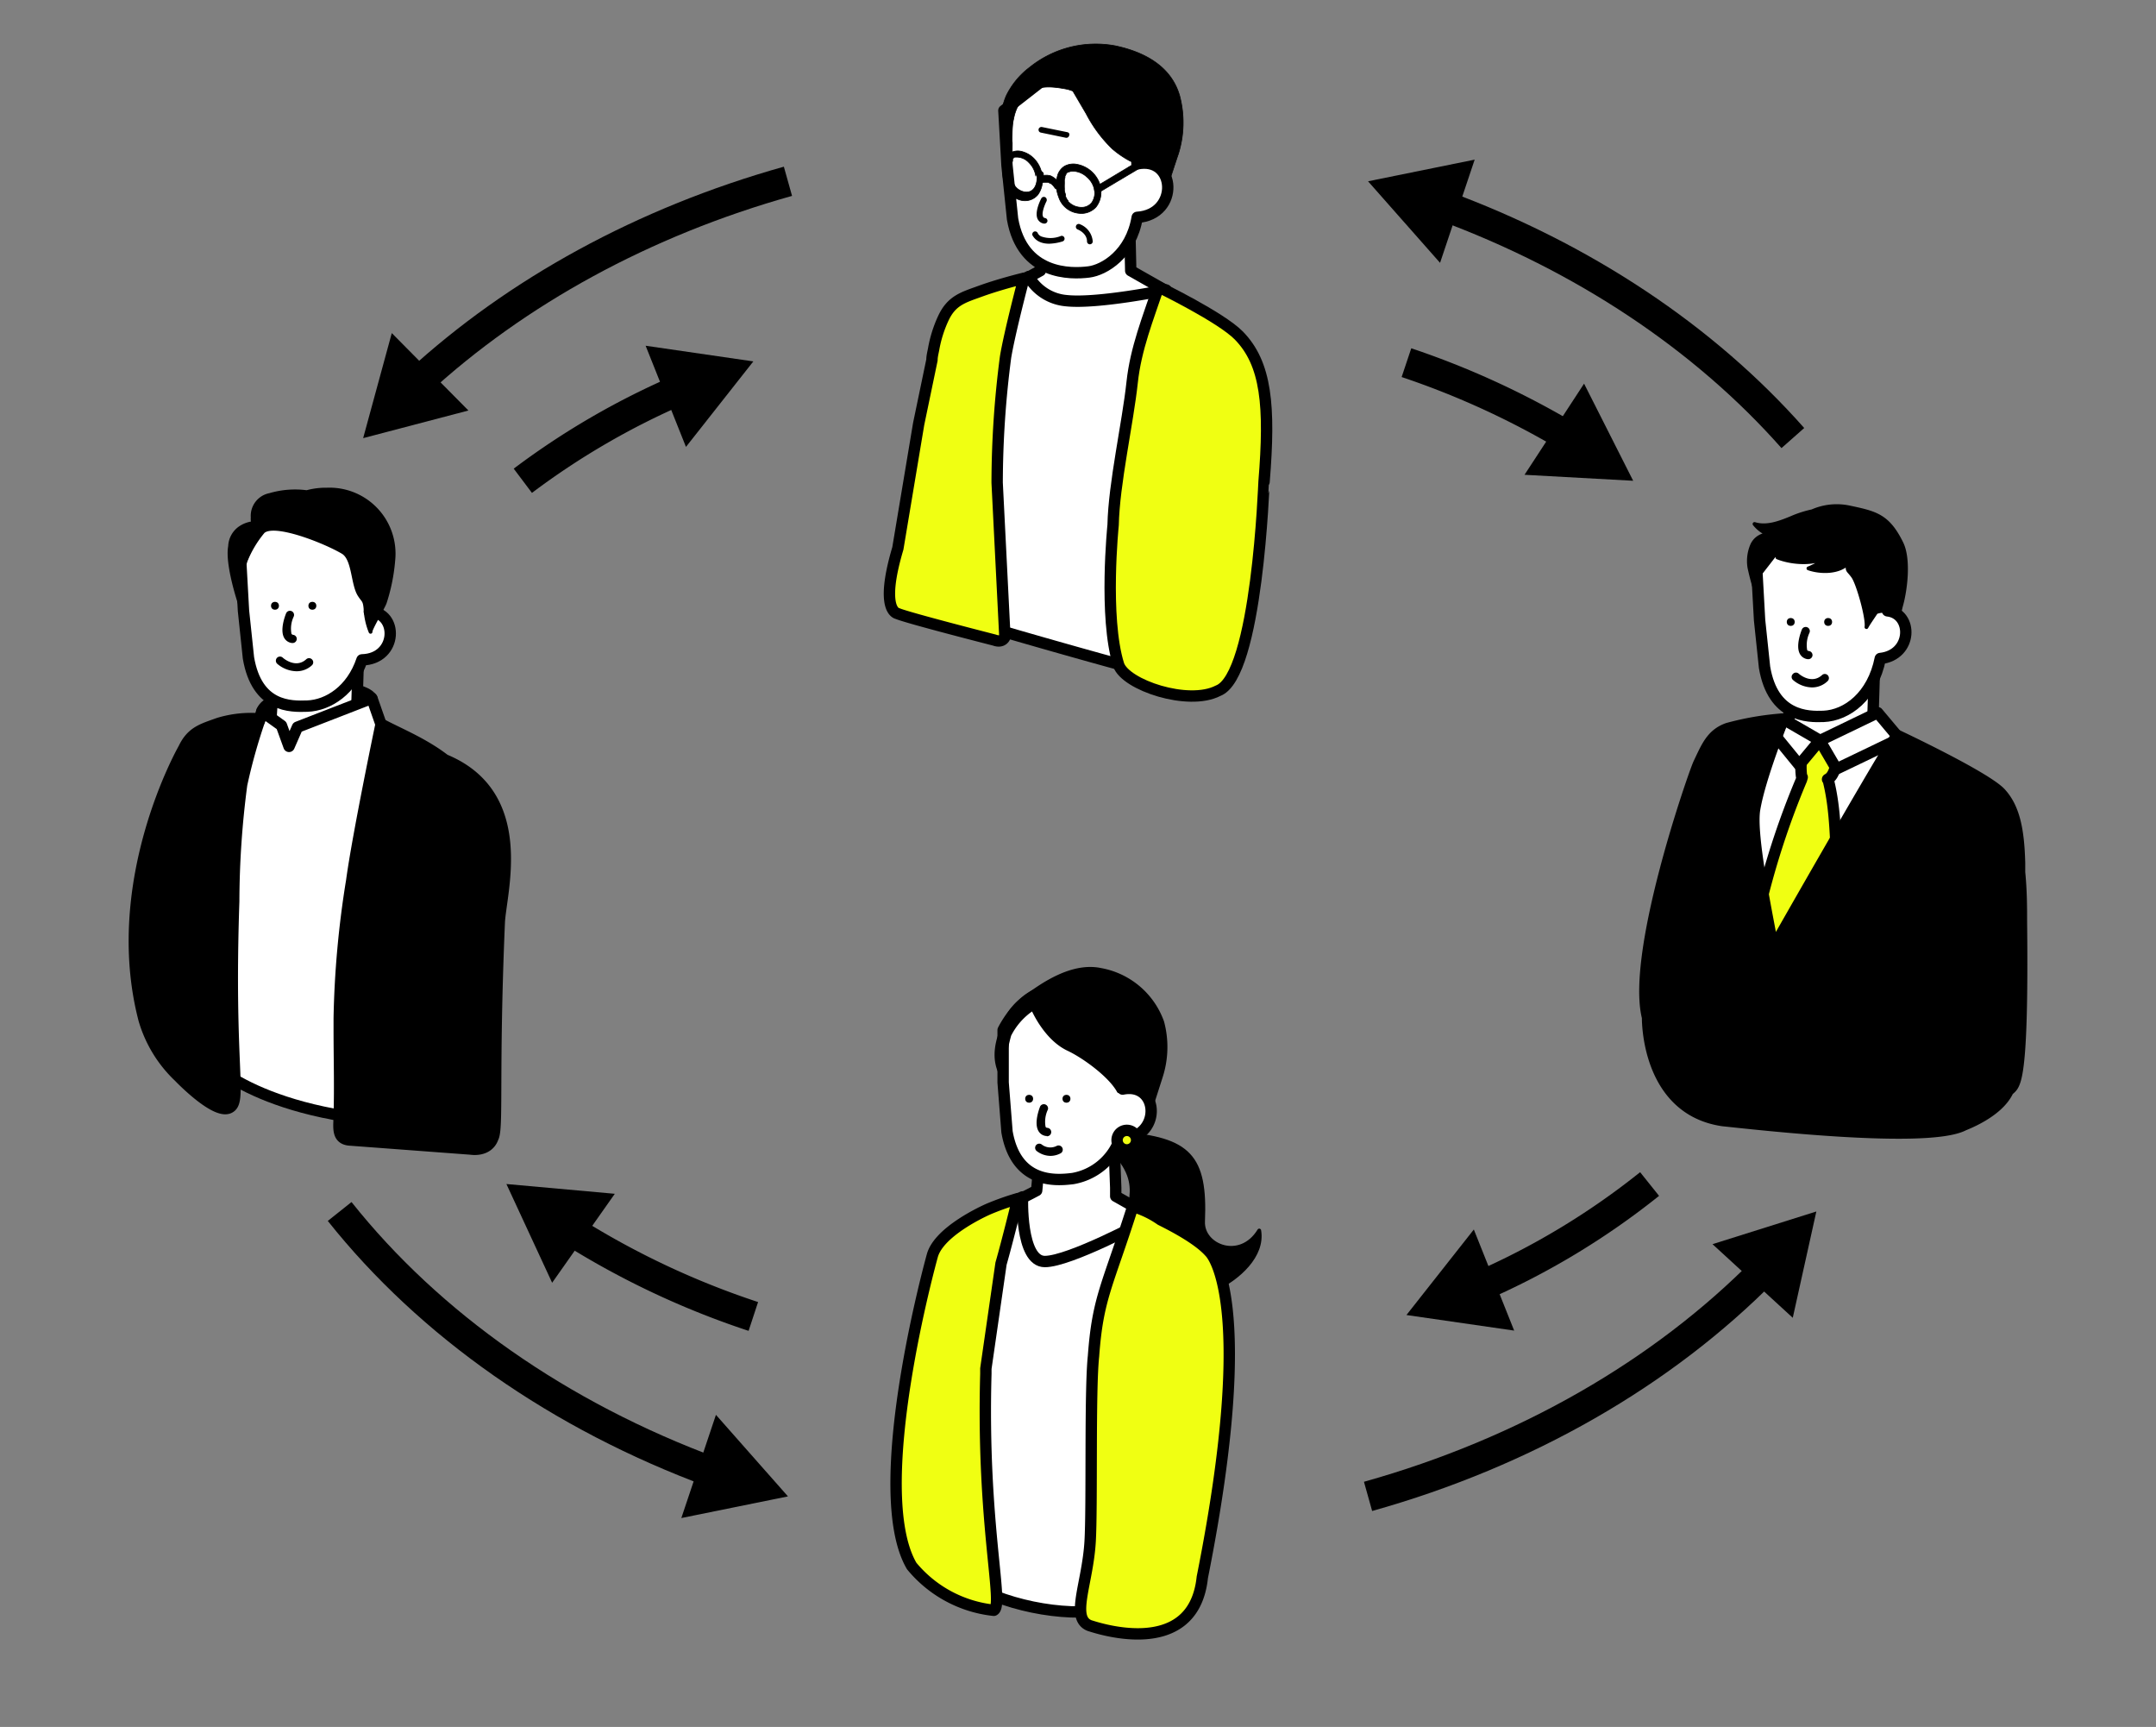
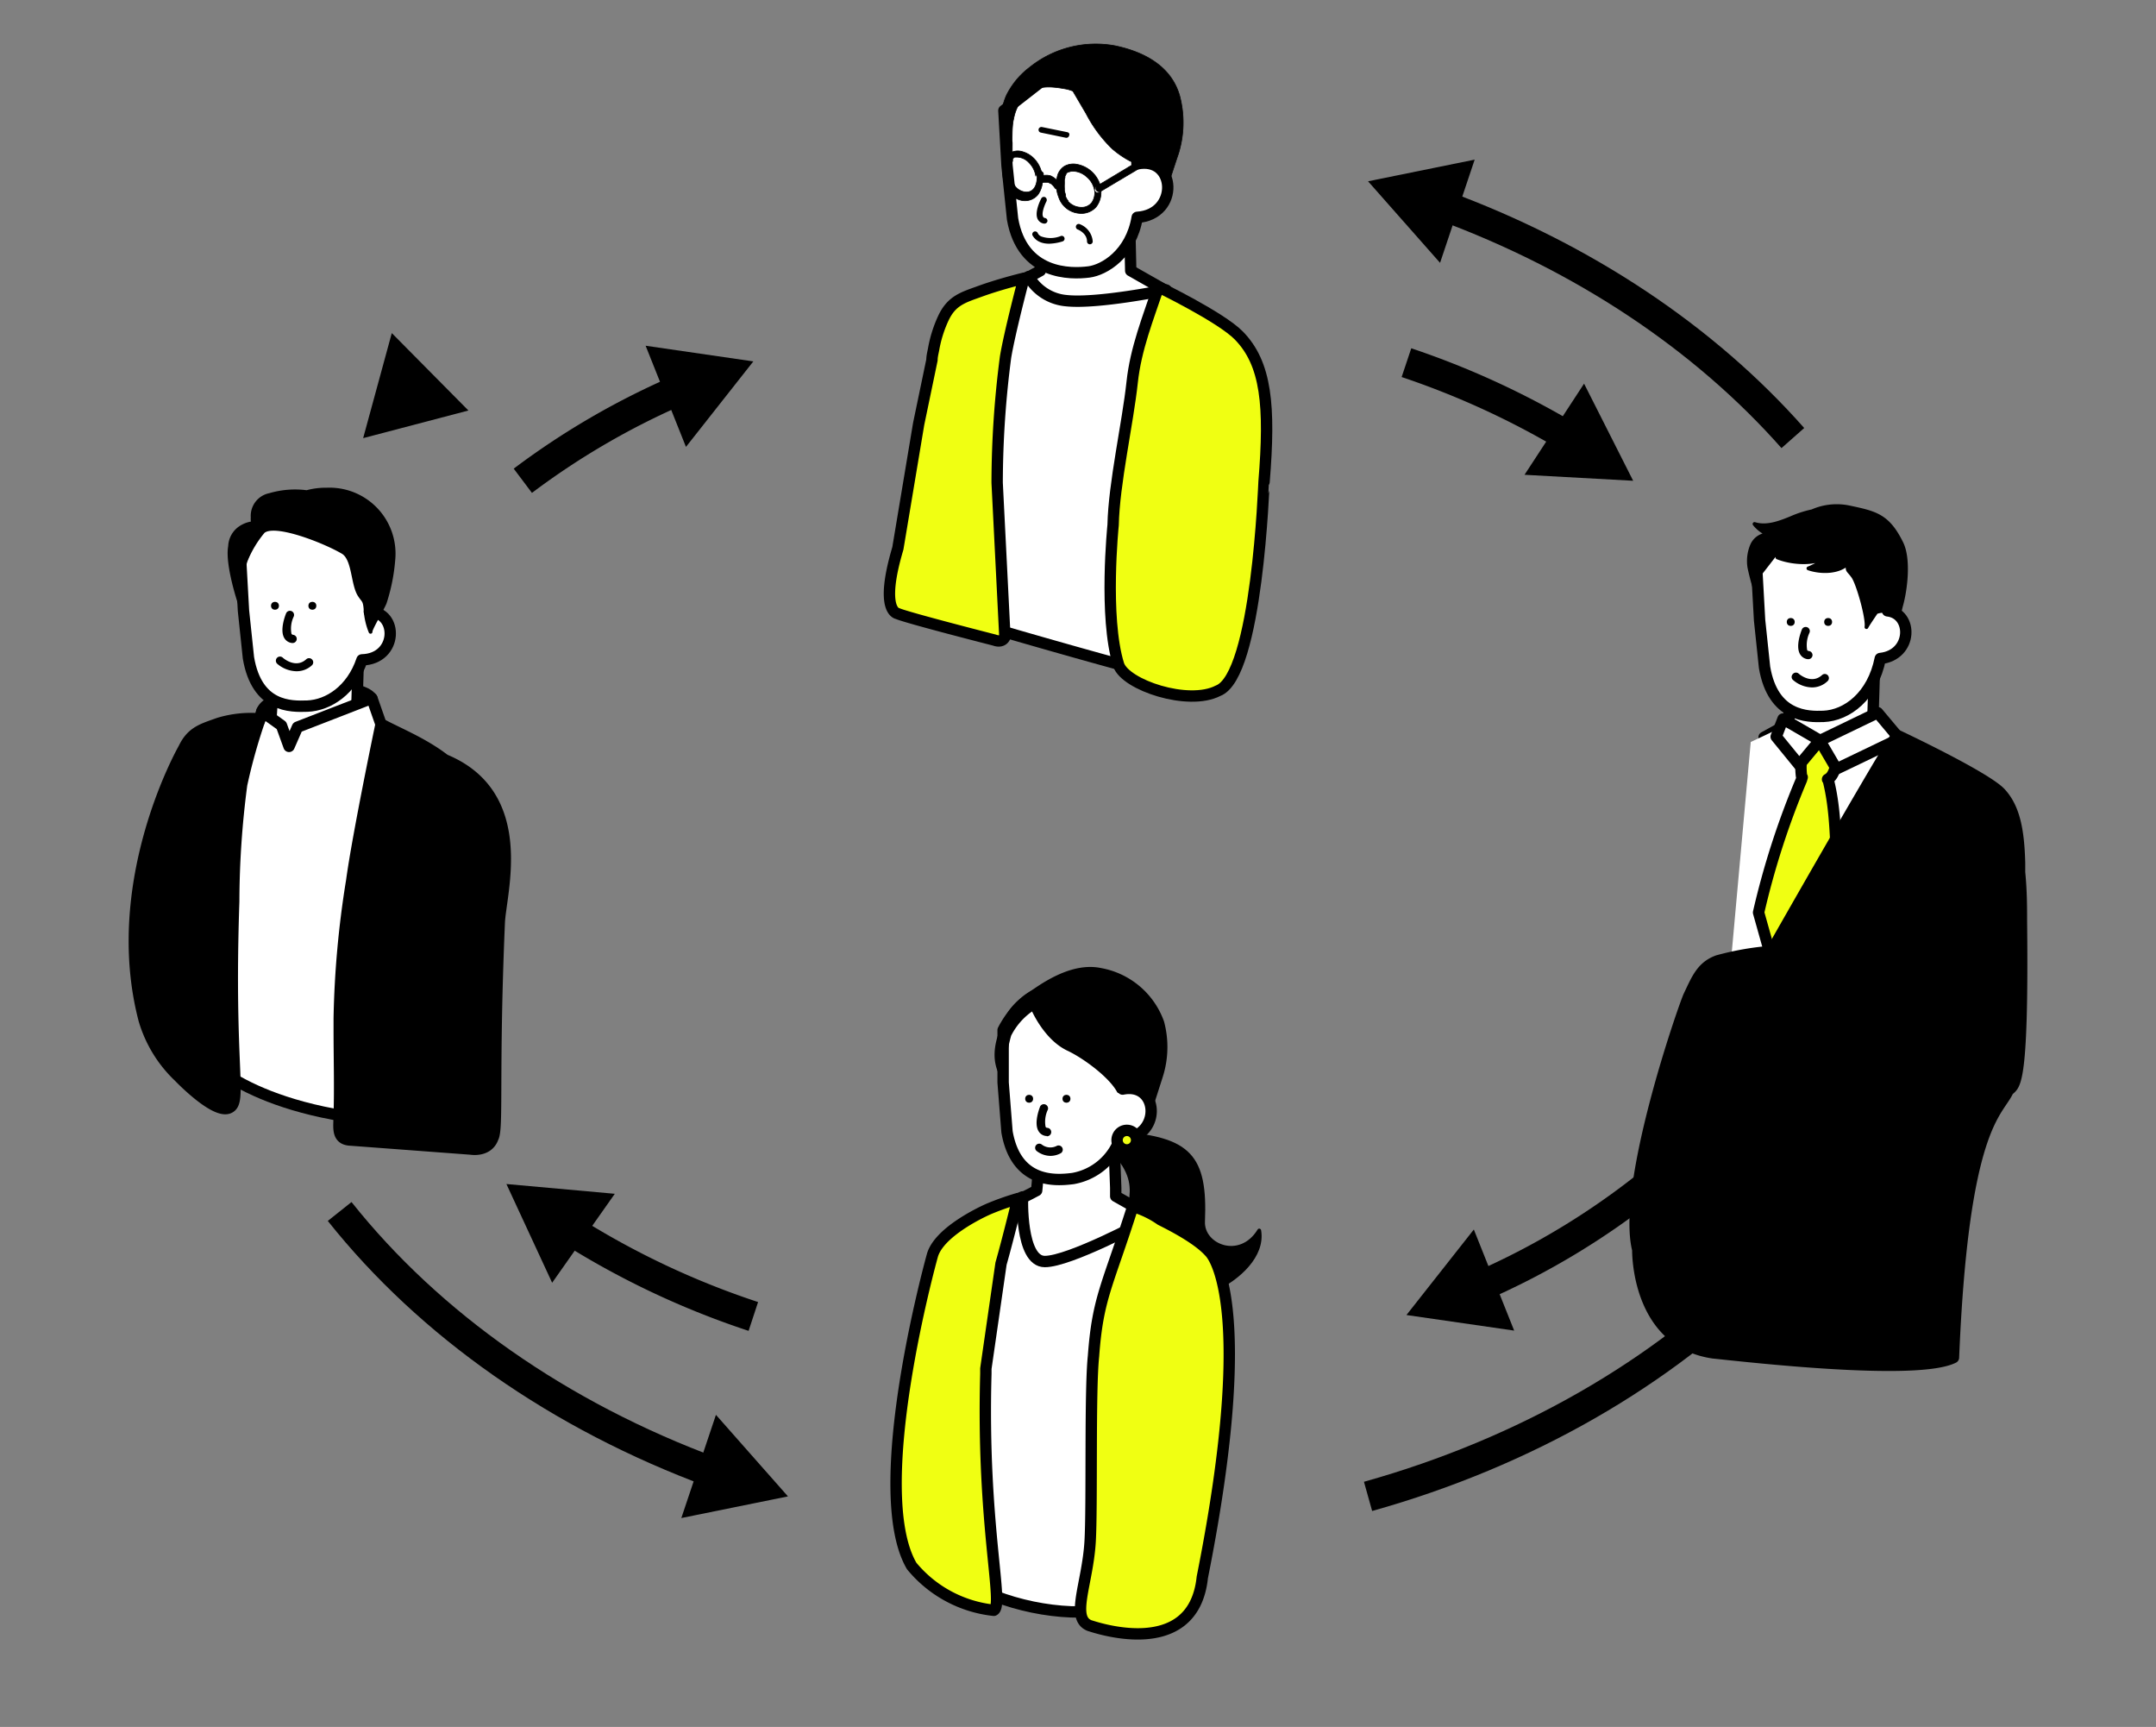
<svg xmlns="http://www.w3.org/2000/svg" id="レイヤー_1" data-name="レイヤー 1" viewBox="0 0 256 205">
  <rect x="0" y="0" width="256" height="205" fill="#808080" stroke="none" />
  <defs>
    <style>.cls-1,.cls-2,.cls-3,.cls-4,.cls-5,.cls-7,.cls-8,.cls-9{stroke:#000;}.cls-1,.cls-2,.cls-3,.cls-4,.cls-5,.cls-7{stroke-linecap:round;stroke-linejoin:round;}.cls-1{stroke-width:0.45px;}.cls-2,.cls-6{fill:#fff;}.cls-2,.cls-3,.cls-4,.cls-5{stroke-width:1.35px;}.cls-3{fill:#f0ff12;}.cls-4{fill:#c3c9dc;}.cls-7,.cls-8{stroke-width:0.08px;}.cls-8,.cls-9{stroke-miterlimit:10;}.cls-10,.cls-9{fill:none;}.cls-9{stroke-width:3.6px;}</style>
  </defs>
  <path class="cls-1" d="M142.85,145c.33-7.74-1.64-9.82-9.78-10.43-.5-.25-.45.45-1.07,1.63-.25.65.47.81.57.91,3.89,4.46,0,6.95,1.7,10.68,1.22,3,8.27,6,9.94,5.28,2.81-1.32,5.82-4,5.31-7C147.27,149.75,142.72,147.93,142.85,145Z" />
  <path class="cls-2" d="M132.48,142c0-.07,0-.45,0-1-.06-1.64-.18-4.78-.18-5l-9,.94a37.36,37.36,0,0,1-.21,4.38l-.7.37v0l-2.67,1.36c-.43.23,2.78,6,3.07,6.47a2.94,2.94,0,0,0,2.85,1.67,4.19,4.19,0,0,0,1.11-.48c2.77-1.43,6.31-1.81,9.36-2.36l.37-4.09Z" />
  <path class="cls-2" d="M136,187.56c-1.58,7.64-26,2.59-24.45-5.05l2.87-26.17,3.74-12.72c1.46-.68,3.25-1.54,3.25-1.54s-.29,7.67,2.65,7.67S135.85,145,135.85,145s-.18,23.1.4,36.81Z" />
  <path class="cls-3" d="M118,191.15c1.25-.6-1.44-10.2-.94-28.08,0-.21,0-.41,0-.61L118.86,150c.8-2.79,2-7.72,2-7.72a32.34,32.34,0,0,0-3.49,1.24c-1.42.63-6,2.93-6.68,5.58,0,0-7.73,27.72-2.44,36.79A14.66,14.66,0,0,0,118,191.15Z" />
  <path class="cls-2" d="M133.3,129.28c-.05-1.34-.08-2.49-.18-3.11l-1.6-6.3a13.59,13.59,0,0,0-6.78-2.22c-3.41.07-5.63,4.63-5.63,4.63l0,6.22.46,5.85c1.08,6.19,5.8,5.8,7.82,5.55a7.26,7.26,0,0,0,5.58-4.68C138,135.19,137.74,128.39,133.3,129.28Z" />
  <path class="cls-3" d="M133.8,134.18a1.16,1.16,0,1,0,1.16,1.16A1.16,1.16,0,0,0,133.8,134.18Z" />
  <path class="cls-3" d="M142.76,187.24c6.65-33.41.88-38.61.88-38.61-1.3-1.47-4-2.92-5.82-3.83a11.32,11.32,0,0,0-3.31-1.59c-3,9.45-4.16,10.78-4.67,17.78-.44,4.12-.15,17.7-.4,22-.3,5.07-2.4,9.16,0,10C129.44,192.94,141.68,197.48,142.76,187.24Z" />
  <path class="cls-1" d="M137.84,127.8a11.45,11.45,0,0,0,.16-6.48,9.54,9.54,0,0,0-7.28-6.18c-3.28-.7-6.79,1.53-9.42,3.61a6,6,0,0,0-2,2.69c-.85,1.88-1.61,4.29-.19,6.49a19.84,19.84,0,0,1,.74-5.07,8.11,8.11,0,0,1,2.79-3.13s1.46,3.5,4.2,4.79c1.86.87,5,3.15,6,5a2.69,2.69,0,0,1,3,.42,2.45,2.45,0,0,1,.8,1.61Z" />
  <circle cx="122.2" cy="130.43" r="0.47" />
  <circle cx="126.63" cy="130.43" r="0.47" />
  <path d="M124.29,134.85h-.07a1.18,1.18,0,0,1-.92-.6c-.54-.93.08-2.59.21-2.92a.5.5,0,0,1,.92.37,3.36,3.36,0,0,0-.28,2.06.24.24,0,0,0,.2.12.49.49,0,0,1-.06,1Z" />
  <path d="M124.74,137.21a2.72,2.72,0,0,1-1.65-.58.49.49,0,1,1,.62-.76,1.66,1.66,0,0,0,1.79.14.5.5,0,0,1,.48.87A2.59,2.59,0,0,1,124.74,137.21Z" />
  <path class="cls-4" d="M39.32,81.52c-3.23,0-8.1,1.48-8.29,3.15l3.84,4.8,9.29-6.53C43.55,81.87,40.54,81.54,39.32,81.52Z" />
  <path class="cls-2" d="M42.56,77.66,32.49,80.57s-.32,4.64-.32,4.9l-2.72.92.84,2.79c1.47,1.12,1.65,3.6,3.11,4.72a2.61,2.61,0,0,0,2,.75,2.55,2.55,0,0,0,1-.57c1.14-.9,9.44-2.39,9.44-2.39l.5-4.65-4-2.27C42.36,84.52,42.56,77.91,42.56,77.66Z" />
  <path class="cls-2" d="M33.42,86.12l-2.33-1.67-.29,1.11c-.57.28-1.85.88-2.94,1.39l-3.5,38.56s5.82,7,24.47,7.76L46.24,86.89l-.68,0-1.4-4-8.84,3.43-1,2.28Z" />
  <path class="cls-5" d="M21.26,127.82s4.18,4.38,5.88,3.71-.07-4.49.61-24.53a107.68,107.68,0,0,1,.94-13.86,66.37,66.37,0,0,1,2.19-7.8,13.21,13.21,0,0,0-4.9.52c-1.94.7-3.21,1-4.16,3,0,0-9,15.71-4.71,32.17A15.2,15.2,0,0,0,21.26,127.82Z" />
  <path class="cls-2" d="M43.86,72.63c.23-1.28.48-2.3.48-2.3l-3.51-6s-5.53-2.95-8.09-2.76-4.15,5.16-4.15,5.16l.32,5.76.59,5.6c1,5.88,5,5.8,7,5.73,2.5-.1,5.28-1.9,6.48-5.49C47.28,78.22,47.31,72.64,43.86,72.63Z" />
  <path class="cls-1" d="M38.82,58.12a8.72,8.72,0,0,0-2.4.3,10.63,10.63,0,0,0-4.38.34A2.52,2.52,0,0,0,30,61.37c0,.25-.05.72.2.72a3.42,3.42,0,0,0-1.74.62,2.77,2.77,0,0,0-1.14,2.14c-.4,2.13,1.14,6.72,1.14,6.72s.28.14.35.12.09-.32.07-.52c-.05-.5-.07-1-.07-1.52a10.35,10.35,0,0,1,.32-3,12.93,12.93,0,0,1,2.11-3.55c1.36-1.2,7.28,1.15,9.46,2.43,1.35.79,1.15,3.81,2,5.11.43.68.61.57.7,1.6v0A8.25,8.25,0,0,0,44,75c-.11-.23,1.55-3,1.7-3.5a22,22,0,0,0,1-5A7.61,7.61,0,0,0,38.82,58.12Z" />
  <path class="cls-5" d="M58.53,135.06c.62-1.08,0-7.89.75-25.51C59.42,106,63,94.4,52.8,90.19c-2.58-2-5.7-3.22-7.55-4.24,0,0-2.74,13.1-3.49,18.62a114,114,0,0,0-1.48,16.27c0,.48,0,1,0,1.43,0,3.36.1,6.71,0,10.06,0,1.4-.38,2.93,1.35,3l14.29,1.07S57.93,136.76,58.53,135.06Z" />
  <circle cx="32.65" cy="71.91" r="0.47" />
  <circle cx="37.09" cy="71.91" r="0.47" />
  <path d="M34.74,76.33h-.06a1.21,1.21,0,0,1-.93-.6c-.54-.93.09-2.6.22-2.92a.49.49,0,0,1,.91.37,3.33,3.33,0,0,0-.27,2.06s.06.1.2.12a.48.48,0,0,1,.42.55A.49.49,0,0,1,34.74,76.33Z" />
  <path d="M35.16,79.68a3.62,3.62,0,0,1-2.26-.9.5.5,0,0,1,0-.7.49.49,0,0,1,.69,0c.06.06,1.51,1.31,2.76.19a.49.49,0,0,1,.69,0,.48.48,0,0,1,0,.7A2.64,2.64,0,0,1,35.16,79.68Z" />
  <path class="cls-2" d="M222.58,78.79,212.51,81.7s-.1,4-.1,4.2l-2.94,1.62.84,2.79c1.47,1.12,1.64,3.6,3.11,4.72a2.64,2.64,0,0,0,2,.75,2.55,2.55,0,0,0,1-.57c1.14-.9,9.43-2.39,9.43-2.39l.51-4.66-4-2.26C222.38,85.65,222.58,79,222.58,78.79Z" />
  <path class="cls-6" d="M215.88,87.8a14,14,0,0,1-4.75-1.26s-1.79.86-3.25,1.54l-3.72,41.21s19.84,1.57,28,3.49L226.26,88S219.33,88.17,215.88,87.8Z" />
  <path class="cls-2" d="M224.12,72.51c.14-.63.24-1.05.24-1.05l-3.51-6-8.93-1.87-3.31,4.27.32,5.76.59,5.6c1,5.88,5.11,5.89,7,5.82,2.79-.12,5.85-2.4,6.74-6.87C227.12,77.76,227.17,72.83,224.12,72.51Z" />
  <path class="cls-1" d="M225.7,72c.58-2,1-5.66.07-7.53-1.61-3.28-3.1-3.58-6.21-4.24a7.23,7.23,0,0,0-4.38.46,12.88,12.88,0,0,0-2.53.82c-1.39.57-2.9,1.13-4.32.69a4,4,0,0,0,1.7,1.25,2.13,2.13,0,0,0-2,1.3,4.78,4.78,0,0,0-.31,2.6,30.23,30.23,0,0,0,1.14,4c-.32-3.24-.49-5.47,2.65-5.54-.63.51.17-.15-.46.36,1.88.76,5.16.94,6.55-.61a8.39,8.39,0,0,1-2.87,1.91c1.44.5,3.62.51,4.71-.62-.16,1,0,.74.6,1.59s1.76,5,1.58,6c.17-.33.73-1.14,1.15-1.77a2.89,2.89,0,0,1,2.68.39Z" />
  <path class="cls-3" d="M217,92.51c.85-.42,1-1.71,1.54-3.88l-3.94-1.08a8.58,8.58,0,0,0-.69,4.59.33.33,0,0,0,.08.12l-.09.31a95.8,95.8,0,0,0-5.09,15.75l1.8,6.41L218.19,104c-.27-3.63-.15-7.72-1.13-11.49Z" />
  <circle cx="212.63" cy="73.83" r="0.47" />
  <circle cx="217.07" cy="73.83" r="0.47" />
  <path d="M214.72,78.25h-.07a1.21,1.21,0,0,1-.92-.6c-.54-.93.09-2.59.22-2.92a.49.49,0,1,1,.91.37,3.43,3.43,0,0,0-.28,2.06.24.24,0,0,0,.21.12.49.49,0,0,1,.42.55A.5.5,0,0,1,214.72,78.25Z" />
  <path d="M215.14,81.6a3.56,3.56,0,0,1-2.26-.9.48.48,0,0,1,0-.69.49.49,0,0,1,.69-.05c.06.06,1.5,1.31,2.76.19a.48.48,0,0,1,.69,0,.49.49,0,0,1,0,.69A2.64,2.64,0,0,1,215.14,81.6Z" />
  <polygon class="cls-2" points="210.9 87.45 213.64 90.81 216.08 87.88 211.71 85.35 210.9 87.45" />
  <polygon class="cls-2" points="216.09 87.91 218.06 91.28 225.54 87.69 222.95 84.6 216.09 87.91" />
-   <path class="cls-5" d="M238.43,129.48c.7-.81,1.82.27,1.59-20.18,0-1.48,0-3.55-.22-5.74,0-.37,0-.74,0-1.09-.1-4-.65-6.63-2.32-8.39-2-2-12.23-6.8-12.23-6.8-3.18,5-14.55,25-14.55,25a2.37,2.37,0,0,0-.1.64c-.62-3.66-2.8-13.64-2.26-16.86.62-3.75,3.42-10.71,3.42-10.71a34.1,34.1,0,0,0-6.62,1.13c-1.93.7-2.49,2.19-3.44,4.18-.54,1.14-8,22.43-6.07,30.12,0,0-.21,10.89,8.94,12.24,4,.41,24.16,2.74,28.54.56C233.09,133.55,237.21,132.13,238.43,129.48Z" />
+   <path class="cls-5" d="M238.43,129.48c.7-.81,1.82.27,1.59-20.18,0-1.48,0-3.55-.22-5.74,0-.37,0-.74,0-1.09-.1-4-.65-6.63-2.32-8.39-2-2-12.23-6.8-12.23-6.8-3.18,5-14.55,25-14.55,25a2.37,2.37,0,0,0-.1.64a34.1,34.1,0,0,0-6.62,1.13c-1.93.7-2.49,2.19-3.44,4.18-.54,1.14-8,22.43-6.07,30.12,0,0-.21,10.89,8.94,12.24,4,.41,24.16,2.74,28.54.56C233.09,133.55,237.21,132.13,238.43,129.48Z" />
  <path class="cls-2" d="M134.16,27.61H123.63s-.1,4.25-.1,4.52l-3.17,1.74.9,3c1.58,1.2,1.77,3.87,3.35,5.08a2.86,2.86,0,0,0,2.13.81,2.77,2.77,0,0,0,1.11-.62c1.23-1,10.17-2.57,10.17-2.57l.54-5-4.3-2.44C134.26,31.86,134.16,27.88,134.16,27.61Z" />
  <path class="cls-2" d="M126.61,35.69a5.69,5.69,0,0,1-4.46-2.86s-1.93.92-3.5,1.65l-4,39.18s18.71,5.53,27.45,7.6l-3.64-46.84S130.32,36.09,126.61,35.69Z" />
  <path class="cls-3" d="M106.61,65.1l2.47-14.78,1.58-7.59c0-.44.12-.87.2-1.3A14.78,14.78,0,0,1,112,37.8c1-2.16,2.39-2.5,4.48-3.26,2.33-.84,5.1-1.51,5.1-1.51s-1.7,6.44-2.18,9.35a115.9,115.9,0,0,0-1,14.93l.92,18.3s-.25.74-1.25.37c0,0-10.38-2.65-11.5-3.15C106.6,72.83,104.37,72.63,106.61,65.1Z" />
  <path class="cls-2" d="M135,19.46c0-.95-.07-1.75-.15-2.24l-1.73-6.78L125.78,8l-6.58,5.12.37,6.53.66,6.35c1.17,6.66,6.89,6.56,9.07,6.28,1.81-.23,5-2.12,5.73-6.48C140.07,25.48,139.67,18.47,135,19.46Z" />
  <path class="cls-7" d="M139.89,18.36a12.42,12.42,0,0,0,.18-7c-1-3.46-4.11-5.17-7.64-5.92A12.52,12.52,0,0,0,122.25,8a9.37,9.37,0,0,0-2.77,3.36,7.93,7.93,0,0,0-.13,5.92l.74.48c.16-1,0-2.62.27-3.65a5.36,5.36,0,0,1,1.4-2.77c1.29-1.25,3-1.1,4.63-.81a4.44,4.44,0,0,1,1,.28l1.58,2.69a16,16,0,0,0,3.1,4.17,11.48,11.48,0,0,0,2.1,1.44l.84.35s1.68-.37,2.5.45a2.65,2.65,0,0,1,1.16,2.15S139.87,18.37,139.89,18.36Z" />
  <path class="cls-8" d="M120.15,19h0S120.12,19.06,120.15,19Z" />
  <path class="cls-8" d="M120.3,18.72h0S120.27,18.77,120.3,18.72Z" />
  <path class="cls-8" d="M120.54,22.11h0Z" />
  <path class="cls-8" d="M120.3,21.67h0S120.29,21.64,120.3,21.67Z" />
  <path class="cls-8" d="M120,19.58v0Z" />
  <path class="cls-8" d="M123.52,21.09a.4.4,0,0,1-.39-.39c.09.89-.18,2.13-1.3,2.1a1.78,1.78,0,0,1-1.21-.59l-.08-.1h0l0,0-.12-.2-.1-.19v0h0s0,0,0,0l0,0,0-.12a4.91,4.91,0,0,1-.15-.51l-.06-.28c0-.11,0-.1,0-.21a5.33,5.33,0,0,1,0-.56,2.26,2.26,0,0,1,0-.26s0-.08,0-.11v0s0-.09,0-.11a2.42,2.42,0,0,1,.13-.46h0s0,0,0,0a.08.08,0,0,1,0,0,.31.31,0,0,1,0-.1l0-.09,0-.05h0c0,.05,0,0,0,0h0a1.85,1.85,0,0,1,.14-.14h0s0,0,0,0h0l.1-.07h0s0,0,0,0h0l.1,0,.08,0h.11a2,2,0,0,1,1.4.65,2.83,2.83,0,0,1,.82,1.63.38.38,0,0,1,.39-.38.39.39,0,0,1,.38.38,3.61,3.61,0,0,0-.84-1.95,3.11,3.11,0,0,0-1.6-1,1.77,1.77,0,0,0-1.4.2,1.9,1.9,0,0,0-.7,1,4.5,4.5,0,0,0,.07,2.62,3.2,3.2,0,0,0,.55,1.09,2.56,2.56,0,0,0,1.52.91,2,2,0,0,0,1.88-.69,3,3,0,0,0,.52-2.15A.39.39,0,0,1,123.52,21.09Z" />
  <path class="cls-8" d="M123.52,20.32a.38.38,0,0,0-.39.38.4.4,0,0,0,.39.39.39.39,0,0,0,.38-.39A.39.39,0,0,0,123.52,20.32Z" />
  <path class="cls-8" d="M120.61,18.48s0,0,0,0Z" />
  <path class="cls-8" d="M120.46,18.57s0,0,0,0Z" />
  <path class="cls-8" d="M120.8,18.43Z" />
  <path class="cls-8" d="M126.22,22.37h0Z" />
  <path class="cls-8" d="M126.77,23.84Z" />
  <polygon class="cls-8" points="126.47 23.33 126.47 23.33 126.47 23.33 126.47 23.33" />
  <path class="cls-8" d="M126.34,20.94h0S126.35,20.91,126.34,20.94Z" />
  <path class="cls-8" d="M126.53,20.61Z" />
  <path class="cls-8" d="M130.72,22.45a.37.37,0,0,1-.28.42.38.38,0,0,1-.47-.27.43.43,0,0,1,0-.05,2.16,2.16,0,0,1-.3,1.45,1.49,1.49,0,0,1-1.24.61,2.14,2.14,0,0,1-1.37-.48,2.61,2.61,0,0,1-.24-.23l0-.06h0s0,0,0,0,0-.06-.06-.07a3.55,3.55,0,0,1-.23-.43h0s0,0,0-.06,0-.09,0-.13-.05-.18-.08-.27l-.06-.26,0-.13a.43.43,0,0,0,0-.12h0a5.21,5.21,0,0,1,0-.55c0-.09,0-.18,0-.27a2.11,2.11,0,0,1,0-.21,2,2,0,0,1,.07-.26.56.56,0,0,1,0-.12h0s0,0,0,0l0-.05.12-.21,0-.07h0l.07-.08.09-.08,0,0h0l.09-.06.1,0h0a1.24,1.24,0,0,1,.48-.09,2.53,2.53,0,0,1,1.62.67,2.67,2.67,0,0,1,.94,1.65V22.5a.37.37,0,0,1,.38-.38.38.38,0,0,1,.38.33s0,0,0-.05a3.55,3.55,0,0,0-2.79-2.88,2.18,2.18,0,0,0-1.56.22,2,2,0,0,0-.78,1,4.05,4.05,0,0,0,.11,2.66,2.79,2.79,0,0,0,2.41,1.92,2.36,2.36,0,0,0,2-.72,2.82,2.82,0,0,0,.59-2.14A.11.11,0,0,1,130.72,22.45Z" />
-   <path class="cls-8" d="M130.34,22.12a.37.37,0,0,0-.38.38v.05a.43.43,0,0,0,0,.05.38.38,0,0,0,.47.27.37.37,0,0,0,.28-.42A.38.38,0,0,0,130.34,22.12Z" />
  <path class="cls-8" d="M126.71,20.43Z" />
  <path class="cls-8" d="M126.92,20.32Z" />
  <path class="cls-8" d="M124.36,21.57h0S124.28,21.56,124.36,21.57Z" />
  <path class="cls-8" d="M123.88,21.64h0S123.9,21.63,123.88,21.64Z" />
  <path class="cls-8" d="M124.1,21.57h0S124,21.58,124.1,21.57Z" />
  <path class="cls-8" d="M124.62,21.64h0Z" />
  <path class="cls-8" d="M125.37,22.26s0-.05,0,0Z" />
  <path class="cls-8" d="M124.77,20.88a1.72,1.72,0,0,0-1.4.16.39.39,0,0,0-.14.53.41.41,0,0,0,.53.14l.12-.07h0s0,0,0,0h0l.13,0h0c-.07,0,.07,0,0,0h.24c-.08,0,.06,0,0,0h0l.14,0,.07,0h0l.12.06.14.09.07,0h0s.06,0,0,0h0a3.07,3.07,0,0,1,.26.25l.12.14,0,0c0-.05,0,0,0,0l0,0,.07.1a.4.4,0,0,0,.52.14.39.39,0,0,0,.14-.53A2.77,2.77,0,0,0,124.77,20.88Z" />
-   <path class="cls-8" d="M125,21.85c.06,0,0,0,0,0Z" />
  <path class="cls-8" d="M136,18.65l-1.94,1.15L131,21.64l-.72.42a.39.39,0,0,0,.39.67l1.94-1.16,3.08-1.83.71-.43C136.82,19.06,136.43,18.39,136,18.65Z" />
  <path class="cls-8" d="M119.8,16.57a.39.39,0,0,0-.38.38l0,1.56v.22a.4.4,0,0,0,.39.39.39.39,0,0,0,.38-.39l0-1.55V17A.39.39,0,0,0,119.8,16.57Z" />
  <path class="cls-3" d="M144.62,82c-3.54,1.82-11-.69-11.8-3.09-1.77-5.66-.65-16.6-.65-16.6.1-4.89,1.74-12.08,2.26-16.93.43-4,1.87-7.56,3.13-11.32,0,0,7.39,3.58,9.53,5.76,3.28,3.35,3.74,8.35,3,17.38C150.07,57.23,149.3,80.25,144.62,82Z" />
  <path d="M124,26.54h-.07a1,1,0,0,1-.72-.53c-.39-.8.29-2.19.43-2.45a.34.34,0,0,1,.63.05.39.39,0,0,1,0,.26c-.27.53-.61,1.46-.42,1.84a.28.28,0,0,0,.24.17.34.34,0,0,1,.28.39A.35.35,0,0,1,124,26.54Zm0-.45h0Zm-.18-2.44h0Z" />
  <path d="M124.59,28.93c-1.54,0-1.92-.9-2-1a.35.35,0,0,1,.2-.44.34.34,0,0,1,.44.2.8.8,0,0,0,.42.38A3.26,3.26,0,0,0,126,28a.34.34,0,0,1,.19.65A6,6,0,0,1,124.59,28.93Zm-1.74-1.08Z" />
  <path d="M129.41,29a.34.34,0,0,1-.34-.34c0-1-1.1-1.42-1.11-1.42a.34.34,0,0,1-.19-.44.33.33,0,0,1,.18-.19.3.3,0,0,1,.26,0,2.39,2.39,0,0,1,1.54,2.05A.34.34,0,0,1,129.41,29Zm.11-.34h0Zm-1.4-1.84h0Z" />
  <path d="M126.65,16.36h-.06l-3-.62a.37.37,0,0,1-.22-.14.4.4,0,0,1-.05-.26.35.35,0,0,1,.41-.26l3,.61a.34.34,0,0,1,.22.15.31.31,0,0,1,0,.25A.35.35,0,0,1,126.65,16.36Zm0-.44Zm-3-.4Z" />
  <path class="cls-9" d="M80.76,46.23A90.88,90.88,0,0,0,62.08,57.07" />
  <polygon points="76.66 41.04 89.45 42.9 81.45 53.05 76.66 41.04" />
  <path class="cls-9" d="M67.68,146a98.41,98.41,0,0,0,21.77,10.27" />
  <polygon points="65.56 152.27 60.13 140.55 73 141.71 65.56 152.27" />
  <path class="cls-9" d="M186.22,51.87A99.18,99.18,0,0,0,167,43.05" />
  <polygon points="188.09 45.54 193.92 57.07 181.02 56.36 188.09 45.54" />
  <path class="cls-9" d="M175.67,152.73a89.27,89.27,0,0,0,20.2-12.18" />
  <polygon points="179.79 157.95 167 156.1 175 145.95 179.79 157.95" />
  <path class="cls-9" d="M40.33,143.81c10.69,13.44,26.1,24.26,44.38,31" />
  <polygon points="80.9 180.2 93.56 177.63 85.01 167.95 80.9 180.2" />
  <path class="cls-9" d="M212.88,52C202.37,40.11,188,30.52,171.29,24.38" />
  <polygon points="175.1 18.95 162.44 21.52 170.99 31.2 175.1 18.95" />
-   <path class="cls-9" d="M93.56,21.52C76.41,26.33,61.32,34.64,49.64,45.37" />
  <polygon points="46.52 39.54 43.12 52.01 55.62 48.73 46.52 39.54" />
  <path class="cls-9" d="M162.44,177.63c18.73-5.25,35-14.67,47.05-26.87" />
  <polygon points="212.87 156.43 215.67 143.81 203.34 147.69 212.87 156.43" />
  <rect class="cls-10" width="256" height="205" />
</svg>